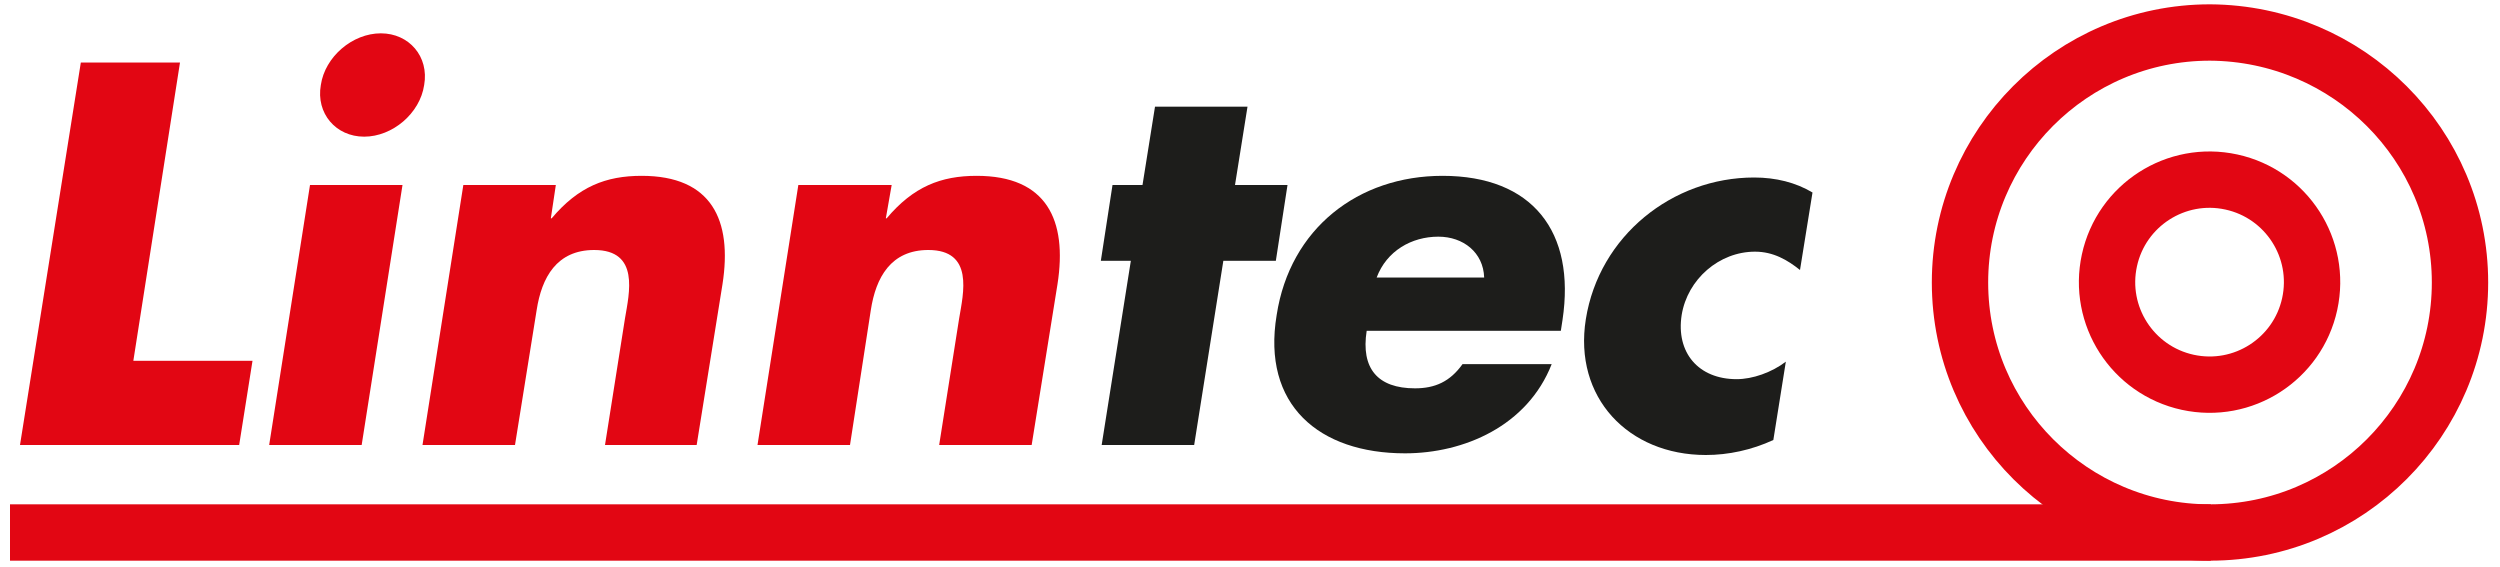
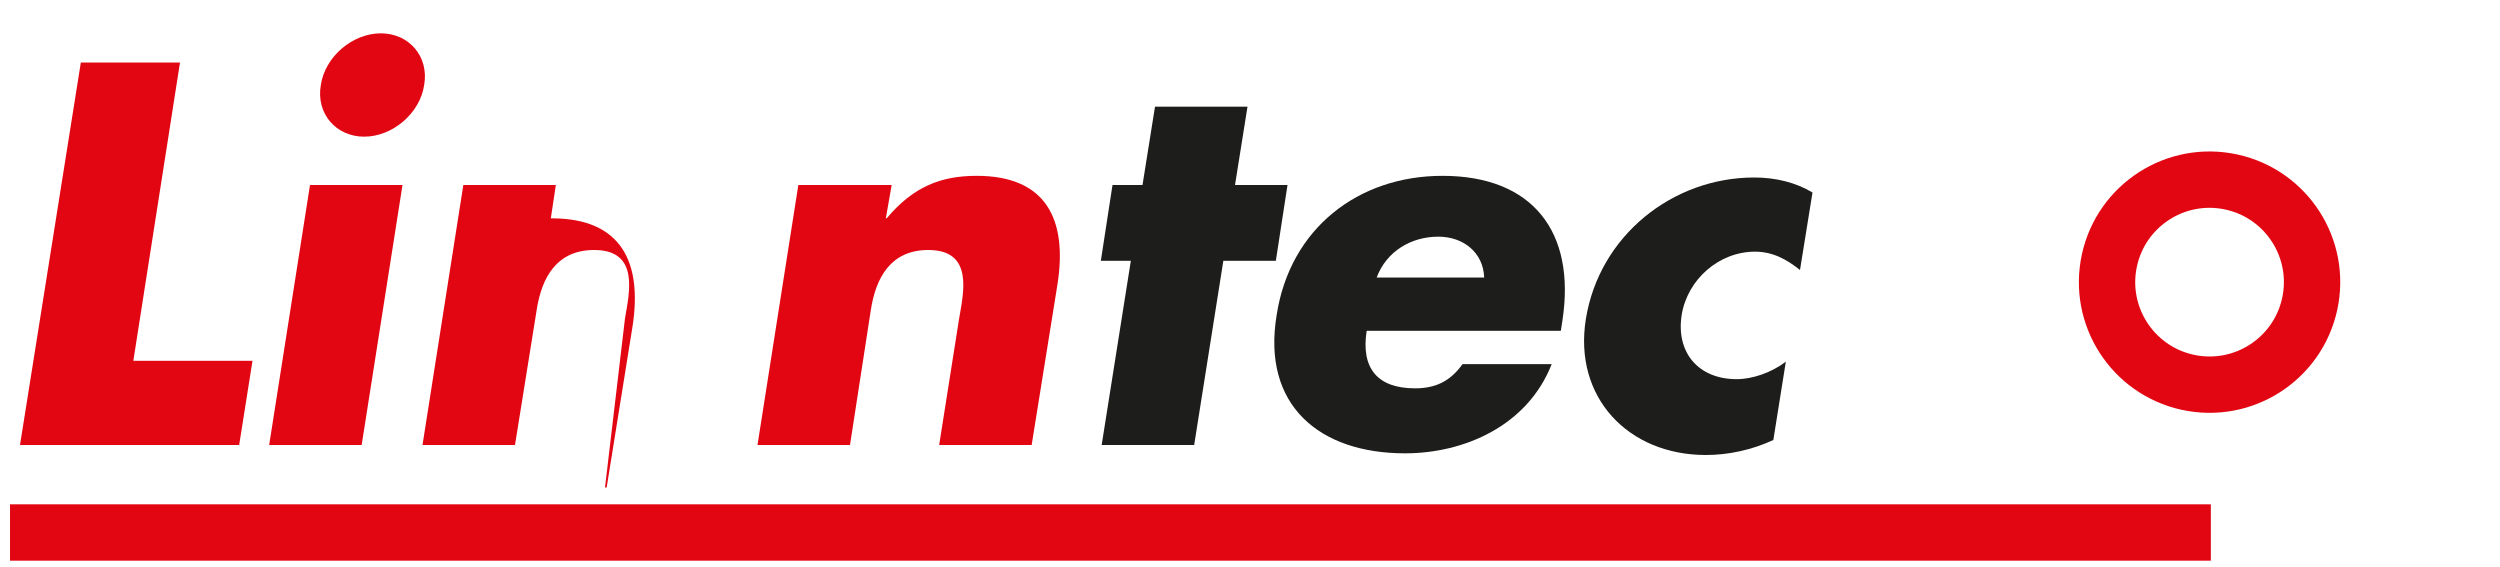
<svg xmlns="http://www.w3.org/2000/svg" version="1.1" id="Layer_1" x="0px" y="0px" viewBox="0 0 300 68" style="enable-background:new 0 0 300 68;" xml:space="preserve">
  <style type="text/css">
	.st0{fill:#E20613;}
	.st1{fill:#1D1D1B;}
	.st2{fill:none;stroke:#E20613;stroke-width:6.762;}
</style>
  <g>
    <g>
      <path class="st0" d="M16,43.3h14.3l-1.6,10.1H2.4L9.7,7.5h11.9L16,43.3z" />
      <path class="st0" d="M43.4,53.4H32.3l4.9-31.2h11.1L43.4,53.4z M50.9,10.2c-0.5,3.4-3.8,6.2-7.2,6.2s-5.8-2.8-5.2-6.2    C39,6.8,42.3,4,45.7,4C49.1,4,51.5,6.8,50.9,10.2z" />
-       <path class="st0" d="M66.1,26.2h0.1c3.2-3.8,6.5-5.1,10.8-5.1c8.4,0,10.9,5.3,9.7,13l-3.1,19.3H72.6L75,38.2    c0.5-3,1.8-8.2-3.7-8.2c-4.5,0-6.3,3.3-6.9,7.2l-2.6,16.2H50.7l4.9-31.2h11.1L66.1,26.2z" />
+       <path class="st0" d="M66.1,26.2h0.1c8.4,0,10.9,5.3,9.7,13l-3.1,19.3H72.6L75,38.2    c0.5-3,1.8-8.2-3.7-8.2c-4.5,0-6.3,3.3-6.9,7.2l-2.6,16.2H50.7l4.9-31.2h11.1L66.1,26.2z" />
      <path class="st0" d="M106.3,26.2h0.1c3.2-3.8,6.5-5.1,10.8-5.1c8.4,0,10.9,5.3,9.7,13l-3.1,19.3h-11.1l2.4-15.2    c0.5-3,1.8-8.2-3.7-8.2c-4.5,0-6.3,3.3-6.9,7.2L102,53.4H90.9l4.9-31.2H107L106.3,26.2z" />
      <path class="st1" d="M143.3,53.4h-11.1l3.5-22.1h-3.6l1.4-9.1h3.6l1.5-9.4h11.1l-1.5,9.4h6.3l-1.4,9.1h-6.3L143.3,53.4z" />
      <path class="st1" d="M187.3,39.7H164c-0.7,4.5,1.3,6.9,5.8,6.9c2.4,0,4.2-0.8,5.7-2.9h10.7c-2.9,7.4-10.5,10.7-17.6,10.7    c-10.3,0-17.2-5.8-15.4-16.6c1.6-10.4,9.8-16.7,19.9-16.7c10.8,0,16,6.7,14.4,17.3L187.3,39.7z M178.1,33.3    c-0.1-3-2.5-4.9-5.5-4.9c-3.2,0-6.2,1.7-7.4,4.9H178.1z" />
      <path class="st1" d="M216,32.4c-1.5-1.2-3.2-2.2-5.4-2.2c-4.3,0-8.1,3.3-8.8,7.6c-0.7,4.5,2,7.7,6.6,7.7c1.9,0,4.2-0.8,5.9-2.1    l-1.5,9.4c-2.6,1.2-5.4,1.8-8.1,1.8c-9.3,0-15.9-6.9-14.4-16.3c1.6-10,10.4-17,20.2-17c2.6,0,5,0.6,7,1.8L216,32.4z" />
    </g>
-     <path class="st2" d="M295.2,33.9c0,16.5-13.4,30-30,30c-16.5,0-30-13.4-30-30c0-16.5,13.4-30,30-30C281.8,4,295.2,17.4,295.2,33.9z   " />
    <ellipse transform="matrix(0.213 -0.977 0.977 0.213 175.518 285.836)" class="st2" cx="265.3" cy="33.9" rx="12.3" ry="12.3" />
    <line class="st2" x1="265.3" y1="63.9" x2="1.2" y2="63.9" />
  </g>
</svg>